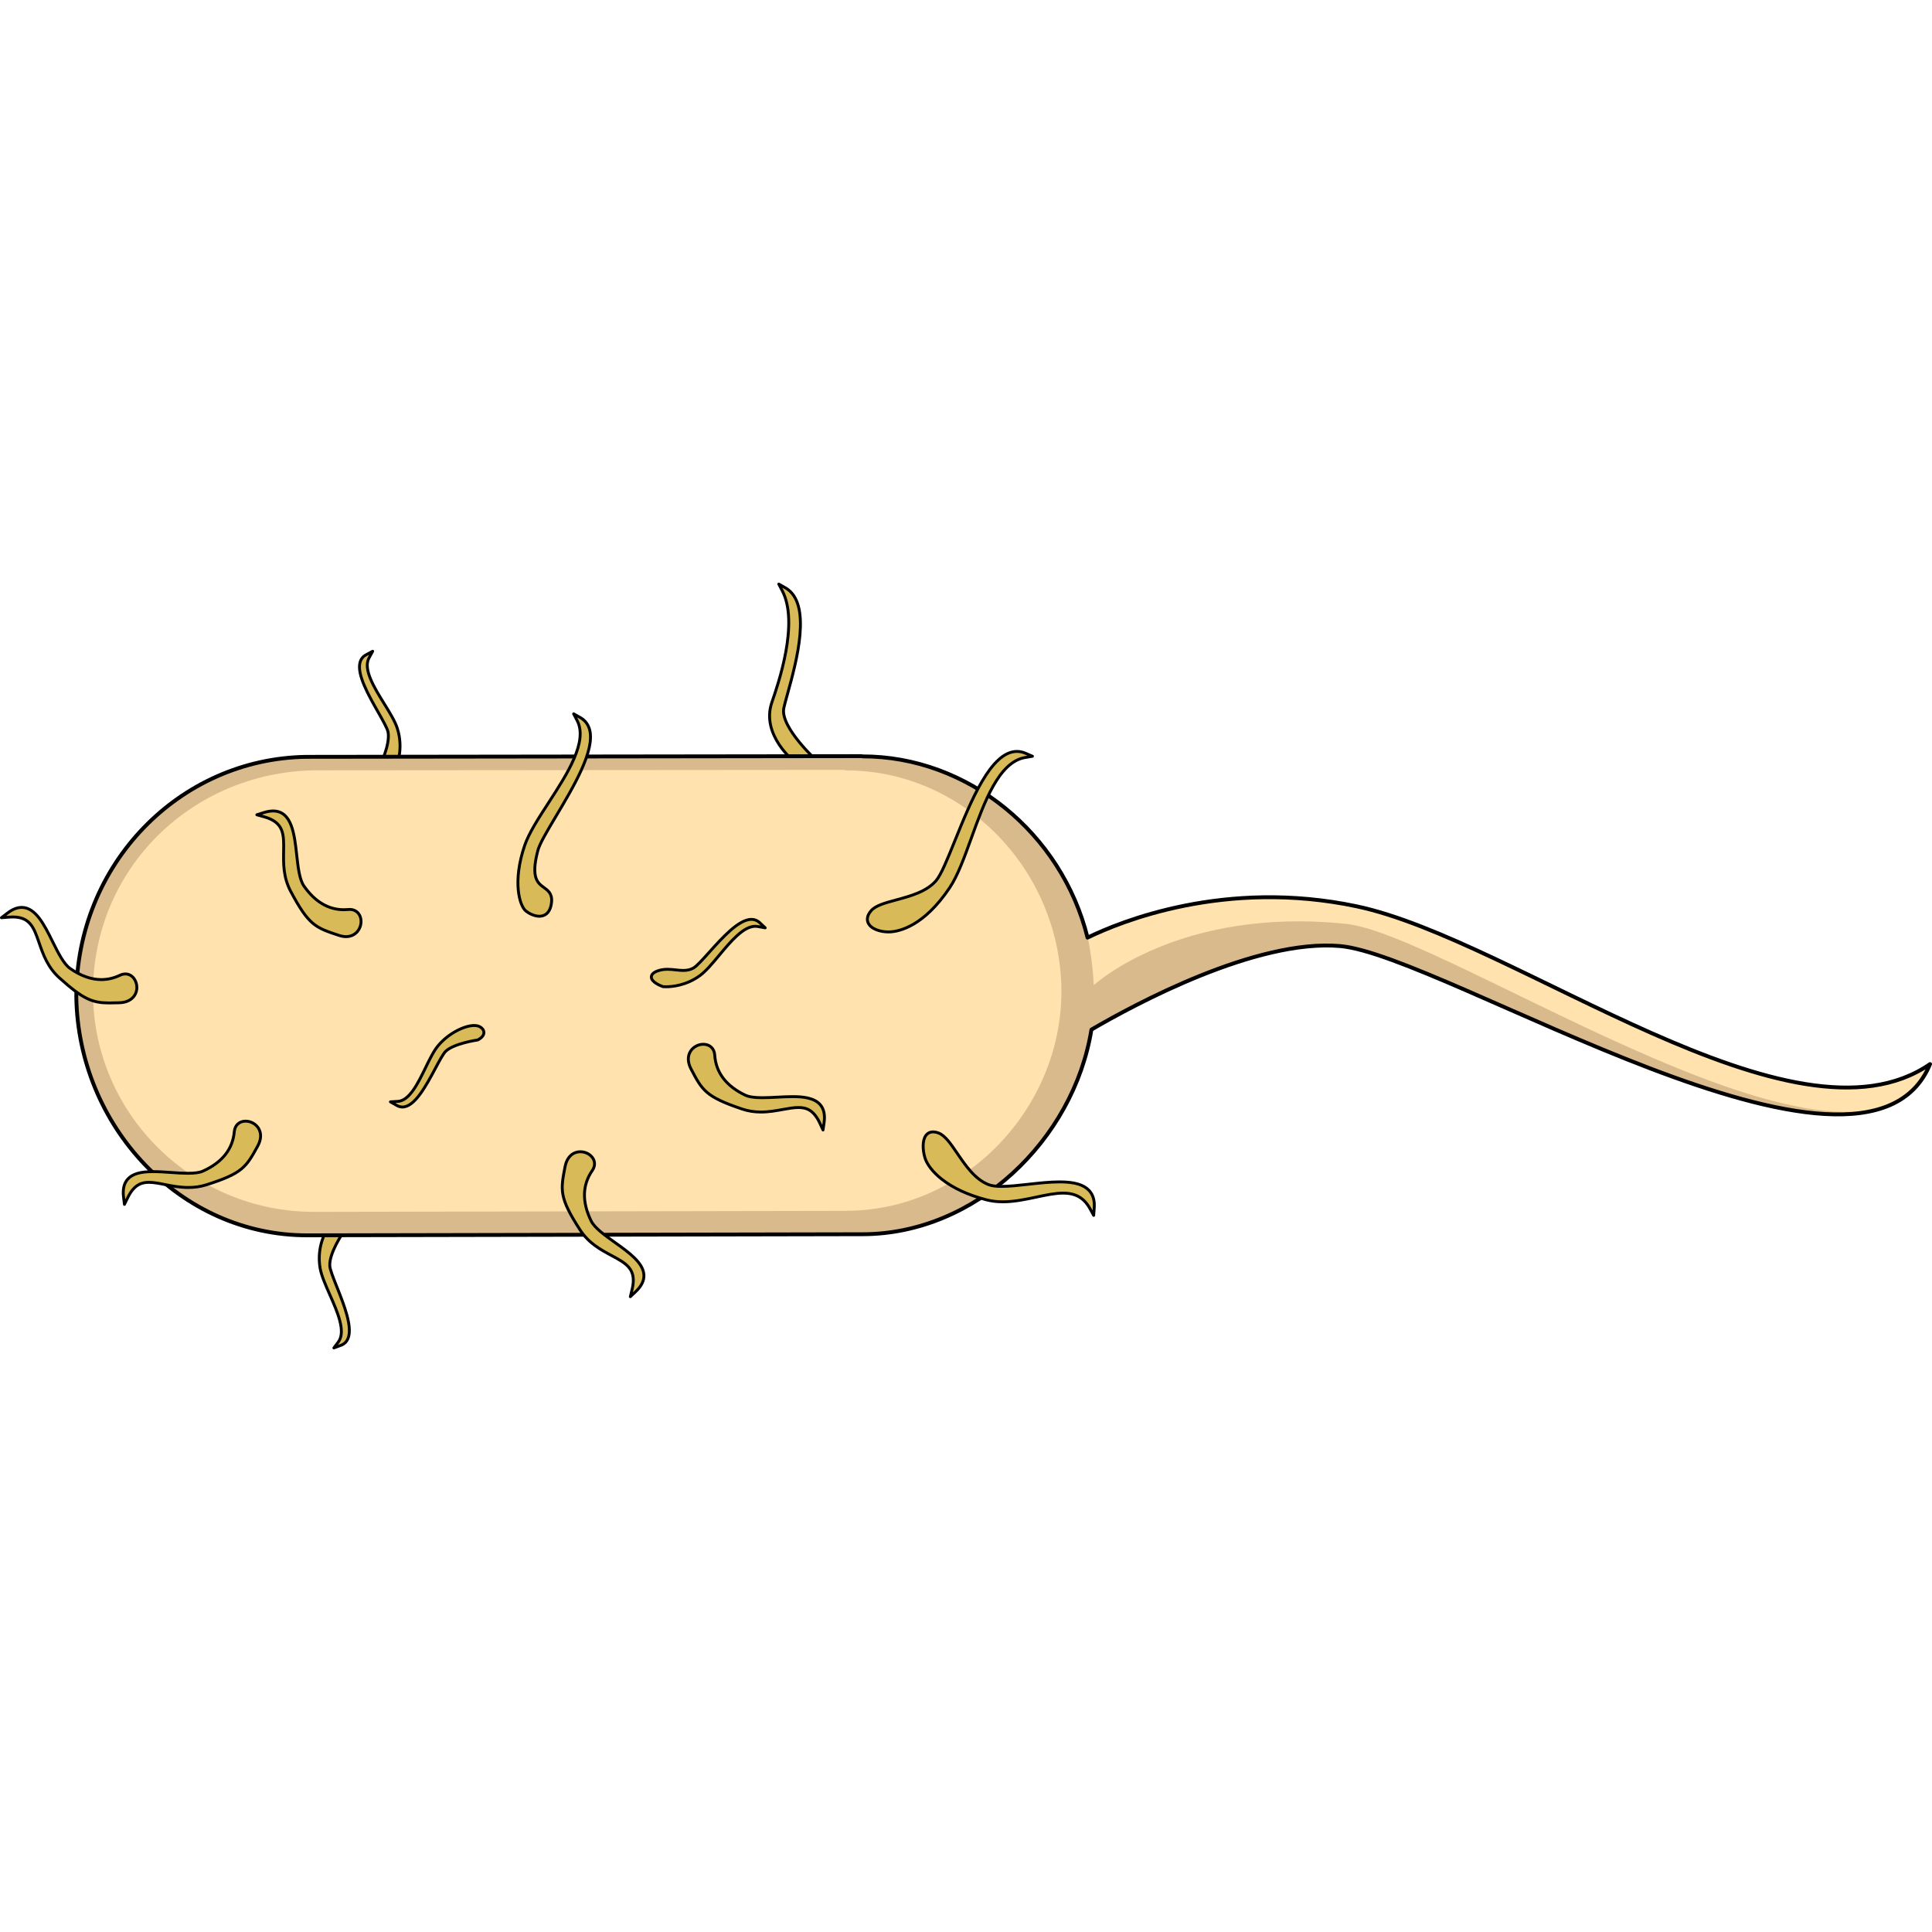
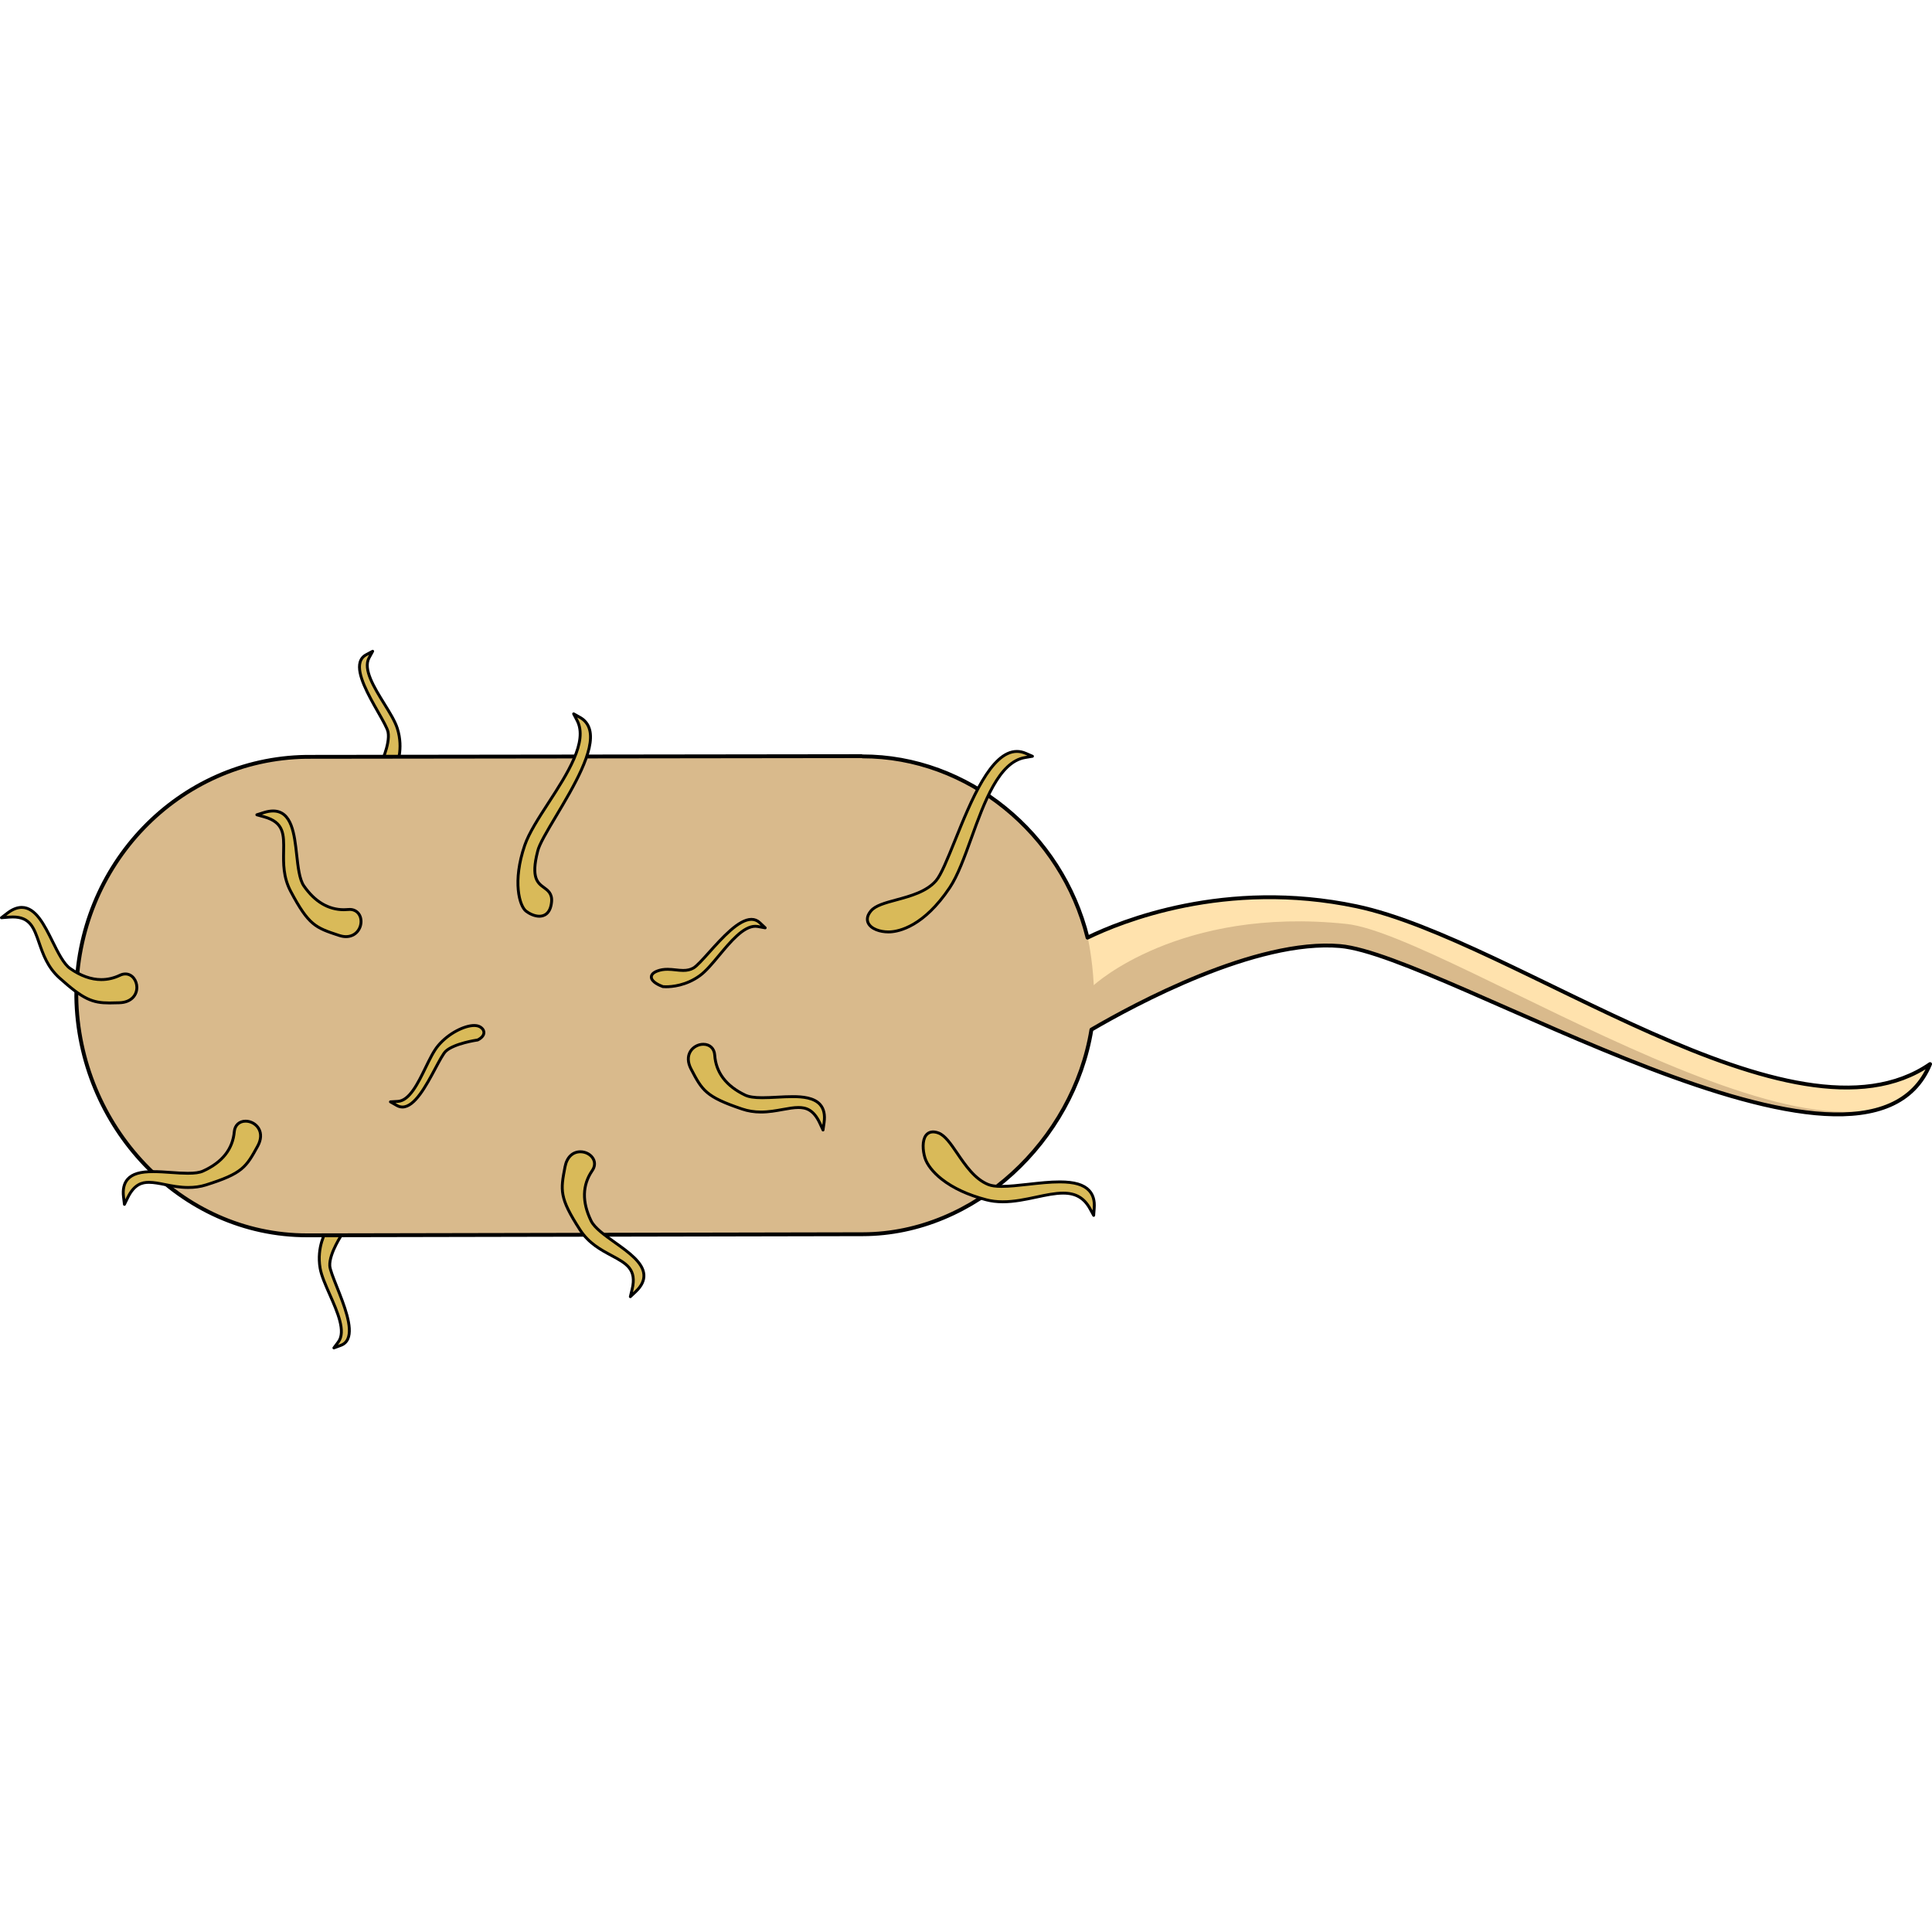
<svg xmlns="http://www.w3.org/2000/svg" version="1.1" id="Layer_1" width="800px" height="800px" viewBox="0 0 1001.75 397.544" enable-background="new 0 0 1001.75 397.544" xml:space="preserve">
  <g>
-     <path fill="#D9BA59" stroke="#000000" stroke-width="1.5" stroke-linecap="round" stroke-linejoin="round" stroke-miterlimit="10" d="   M412.815,93.626l0.244,0.189l14.148,1.899l-2.793-2.497c-0.202-0.18-20.15-18.152-17.996-28.242   c0.368-1.728,1.09-4.331,1.924-7.344c4.55-16.416,13.018-46.973-1.15-54.971l-3.385-1.911l1.799,3.445   c8.744,16.745-1.898,47.729-5.396,57.911C394.367,79.12,412.06,93.042,412.815,93.626z" />
    <path fill="#D9BA59" stroke="#000000" stroke-width="1.5" stroke-linecap="round" stroke-linejoin="round" stroke-miterlimit="10" d="   M195.931,97.06l9.188-1.038l0.27-0.593c0.168-0.367,4.062-9.116,0.608-19.896c-1.194-3.728-3.927-8.144-6.819-12.818   c-5.178-8.366-11.047-17.849-7.818-23.728l1.869-3.407l-3.423,1.84c-1.561,0.838-2.602,2.129-3.093,3.834   c-1.802,6.254,4.389,17.148,9.363,25.903c2.451,4.314,4.766,8.39,5.136,10.318c1.235,6.444-4.276,17.578-4.332,17.689   L195.931,97.06z" />
    <path fill="#D9BA59" stroke="#000000" stroke-width="1.5" stroke-linecap="round" stroke-linejoin="round" stroke-miterlimit="10" d="   M170.991,354.199c-0.336-6.553,6.656-16.822,6.728-16.924l1.2-1.748l-9.242-0.236l-0.35,0.549   c-0.217,0.342-5.279,8.471-3.344,19.623c0.67,3.857,2.768,8.607,4.988,13.635c3.977,9,8.482,19.201,4.477,24.58l-2.322,3.117   l3.645-1.352c1.662-0.615,2.869-1.75,3.592-3.371c2.646-5.947-1.984-17.59-5.705-26.945   C172.823,360.515,171.091,356.16,170.991,354.199z" />
    <path fill="#D9BA8C" d="M39.824,214.628v0.021l0,0l0,0v0.012c1,67.196,53.811,123.864,119.635,123.754   c0,0,287.982-0.602,287.998-0.602c64.412-0.109,119.839-59.559,119.966-124.559h0.031l0,0c-0.002,0,0,0,0,0h0.014   c-0.125-68-55.971-123.315-120.383-123.207c-0.016,0-0.119-0.138-0.135-0.138l-287.984,0.345c-0.001,0-0.236,0-0.236,0   C92.946,91.255,39.824,146.052,39.824,214.628z" />
-     <path fill="#FFE2AD" d="M48.202,212.54l-0.034,0.121l0,0l0,0l0.048,0.116c0.224,62.58,51.434,113.478,114.607,113.478   c0,0,0,0,0.002,0l275.872-0.518c0.015,0-0.001-0.029,0.013-0.027c61.737-0.105,111.63-53.271,111.646-113.778l-0.07-0.017   l-0.02,0.039c0.193-0.521,0.06,0.016,0.06,0.016l0.036-0.014c-0.222-62.58-50.349-114.722-112.086-114.617   c-0.015,0,0.047-0.247,0.031-0.248l-275.861,0.219c-0.001,0-0.001,0-0.001,0C99.218,98.691,48.214,148.303,48.202,212.54z" />
    <path fill="#D9BA8C" d="M558.221,187.01c0,0,62.482-36.63,145.148-19.198c82.665,17.432,226.449,130.776,297.381,81.809   c-34,82.492-252.07-56.481-305.872-61.186c-53.802-4.704-137.176,48.277-137.176,48.277L558.221,187.01z" />
    <path fill="#FFE2AD" d="M563.98,184.01c0,0,58.913-33.795,139.353-16.199c82.532,18.055,226.468,130.776,297.398,81.807   c-34,82.494-248.85-66.975-302.557-72.656c-86.895-9.191-131.047,31.757-131.047,31.757   C566.418,194.452,563.98,184.01,563.98,184.01z" />
    <path fill="none" stroke="#000000" stroke-width="2" stroke-linecap="round" stroke-linejoin="round" stroke-miterlimit="10" d="   M703.369,167.812c-68.012-14.342-122.353,7.907-139.484,16.247c-13.294-53.925-61.935-94.071-116.8-93.979   c-0.016,0-0.119-0.122-0.135-0.122l-287.984,0.361c-0.001,0-0.236,0-0.236,0c-65.783,1-119.17,55.733-119.17,124.31v0.021v0.012   c1,67.196,53.943,123.864,119.768,123.754c0,0,288.048-0.57,288.063-0.57c58.252-0.098,109.206-48.705,118.514-106.08   c22.31-13.047,85.356-47.143,128.974-43.33c53.802,4.704,271.872,143.678,305.872,61.186   C929.818,298.587,786.034,185.244,703.369,167.812z" />
    <path fill="#D9BA59" stroke="#000000" stroke-width="1.5" stroke-linecap="round" stroke-linejoin="round" stroke-miterlimit="10" d="   M249.153,230.48c-0.829-0.564-1.932-0.852-3.279-0.855c-4.881-0.012-13.212,3.898-18.71,10.465   c-2.286,2.729-4.349,6.967-6.532,11.453c-3.891,7.992-8.3,17.051-14.305,17.422l-3.879,0.238l3.385,1.912   c0.9,0.508,1.85,0.768,2.824,0.77c0,0-0.001,0,0,0c6.375,0.016,12.307-11.094,17.072-20.018c2.114-3.959,4.111-7.699,5.397-8.906   c4.331-4.059,16.222-5.785,16.341-5.803l0.18-0.025l0.162-0.08c0.492-0.238,2.953-1.539,3.103-3.598   C250.968,232.683,250.708,231.541,249.153,230.48z" />
    <path fill="#D9BA59" stroke="#000000" stroke-width="1.5" stroke-linecap="round" stroke-linejoin="round" stroke-miterlimit="10" d="   M372.897,193.222c5.879-7.06,12.542-15.061,18.765-15.046c0.426,0.001,0.853,0.04,1.267,0.115l3.824,0.695l-2.829-2.665   c-1.212-1.141-2.659-1.722-4.303-1.726c-6.554-0.015-15.073,9.469-21.919,17.089c-3.316,3.692-6.449,7.179-8.161,8.14   c-1.556,0.873-3.194,1.26-5.313,1.255c-1.258-0.003-2.52-0.141-3.857-0.286c-1.37-0.149-2.786-0.304-4.23-0.308   c-2.004-0.004-3.693,0.279-5.318,0.893c-2.063,0.778-3.105,1.837-3.098,3.145c0.016,2.566,4.473,4.388,5.838,4.886l0.133,0.048   l0.14,0.015c0.022,0.003,0.565,0.059,1.485,0.061c0.001,0,0.001,0,0.001,0c2.902,0.007,10.424-0.543,17.579-5.784   C366.058,201.437,369.38,197.446,372.897,193.222z" />
    <path fill="#D9BA59" stroke="#000000" stroke-width="1.5" stroke-linecap="round" stroke-linejoin="round" stroke-miterlimit="10" d="   M492.399,158.197c4.201-6.266,7.64-15.787,11.279-25.867c6.659-18.442,14.207-39.346,27.817-41.655l3.832-0.65l-3.569-1.541   c-1.47-0.635-2.971-0.958-4.458-0.962c-13.474-0.031-23.839,25.625-32.168,46.241c-3.843,9.511-7.161,17.725-9.796,20.782   c-4.924,5.713-13.29,7.975-20.672,9.971c-5.754,1.556-10.725,2.899-13.064,5.667c-2.32,2.742-2.066,4.919-1.444,6.264   c1.481,3.204,6.306,4.648,10.428,4.658c0.305,0.001,0.608-0.006,0.91-0.021C466.331,180.846,479.026,178.14,492.399,158.197z" />
    <path fill="#D9BA59" stroke="#000000" stroke-width="1.5" stroke-linecap="round" stroke-linejoin="round" stroke-miterlimit="10" d="   M564.718,315.185c-2.811-3.033-7.623-4.453-15.146-4.471c-5.119-0.012-10.812,0.621-16.315,1.232   c-5.129,0.57-9.973,1.109-14.017,1.1c-2.971-0.006-5.175-0.311-6.741-0.932c-7.012-2.777-11.893-9.939-16.199-16.26   c-3.357-4.924-6.256-9.178-9.637-10.482c-2.861-1.102-5.176-0.639-6.568,1.23c-1.975,2.652-1.684,7.732-0.52,11.594   c1.064,3.525,4.222,7.557,8.662,11.059c5.878,4.635,13.659,8.244,23.129,10.729c2.656,0.697,5.443,1.039,8.521,1.047   c5.935,0.014,11.784-1.232,17.44-2.438c5.005-1.064,9.733-2.072,13.965-2.063c6.542,0.016,10.834,2.525,13.916,8.139l1.871,3.406   l0.285-3.875C567.643,320.412,566.752,317.378,564.718,315.185z" />
    <path fill="#D9BA59" stroke="#000000" stroke-width="1.5" stroke-linecap="round" stroke-linejoin="round" stroke-miterlimit="10" d="   M278.753,139.368c0.754-3.539,4.838-10.388,9.566-18.32c9.029-15.148,20.27-34.001,17.41-44.763   c-0.742-2.795-2.393-4.932-4.906-6.351l-3.385-1.911l1.799,3.445c5.729,10.969-5.145,27.745-14.738,42.546   c-5.256,8.11-10.221,15.77-12.434,22.213c-6.42,18.691-2.729,31.424,0.674,34.088c1.559,1.221,4.305,2.648,6.908,2.654   c2.109,0.005,5.74-0.957,6.35-7.452c0.4-4.254-1.928-5.949-3.98-7.444c-3.184-2.319-6.793-4.946-3.275-18.661L278.753,139.368z" />
    <path fill="#D9BA59" stroke="#000000" stroke-width="1.5" stroke-linecap="round" stroke-linejoin="round" stroke-miterlimit="10" d="   M180.652,169.477c-0.794,0.076-1.59,0.113-2.367,0.112c-8.064-0.019-15.031-4.16-20.706-12.308   c-2.334-3.352-3.053-9.875-3.75-16.185c-1.172-10.631-2.501-22.681-12.225-22.703c-1.428-0.003-3.016,0.267-4.719,0.802   l-3.707,1.167l3.744,1.044c10.394,2.888,10.285,9.168,10.135,17.849c-0.109,6.298-0.234,13.451,3.66,20.791   c9.361,17.649,12.943,18.861,24.811,22.784c1.327,0.438,2.604,0.717,3.795,0.72c0,0,0,0,0.001,0   c5.104,0.012,7.868-4.055,7.877-7.835C187.21,171.803,184.457,169.11,180.652,169.477z" />
    <path fill="#D9BA59" stroke="#000000" stroke-width="1.5" stroke-linecap="round" stroke-linejoin="round" stroke-miterlimit="10" d="   M127.378,279.22c-3.291-0.008-5.605,2.121-5.898,5.434c-0.8,9.076-6.252,15.943-16.203,20.443   c-1.797,0.811-4.316,1.154-7.928,1.146h-0.002c-2.697-0.006-5.598-0.189-8.668-0.416c-3.065-0.227-6.236-0.432-9.186-0.438   c-6.759-0.016-10.855,1.197-13.284,3.932c-1.912,2.154-2.639,5.248-2.159,9.193l0.469,3.859l1.707-3.508   c3.412-6.979,7.479-7.928,11.006-7.92c2.536,0.006,5.378,0.553,8.387,1.166c3.563,0.727,7.6,1.484,11.894,1.496   c0.001,0,0.001,0,0.002,0c3.245,0.006,6.254-0.377,9.2-1.301c19.063-5.982,20.881-9.223,26.904-20.176   c1.818-3.307,1.992-6.537,0.486-9.09C132.739,280.728,130.1,279.226,127.378,279.22z" />
    <path fill="#D9BA59" stroke="#000000" stroke-width="1.5" stroke-linecap="round" stroke-linejoin="round" stroke-miterlimit="10" d="   M411.106,266.505c-2.646-0.006-5.455,0.143-8.17,0.287c-2.614,0.139-5.316,0.281-7.766,0.275c-4.101-0.01-6.901-0.439-8.814-1.354   c-9.855-4.707-15.164-11.701-15.773-20.791c-0.228-3.373-2.543-5.557-5.901-5.564c-2.702-0.008-5.339,1.457-6.718,3.729   c-1.525,2.516-1.41,5.727,0.327,9.047c5.794,11.074,7.542,14.416,26.476,20.795c3.094,1.041,6.279,1.553,9.739,1.561   c4.077,0.01,7.944-0.695,11.356-1.316c2.912-0.531,5.664-1.031,8.125-1.025c3.824,0.008,7.818,1,11.123,8.135l1.635,3.525   l0.549-3.848c0.566-3.967-0.11-7.092-2.012-9.289C422.104,267.001,416.038,266.517,411.106,266.505z" />
    <path fill="#D9BA59" stroke="#000000" stroke-width="1.5" stroke-linecap="round" stroke-linejoin="round" stroke-miterlimit="10" d="   M318.794,342.093c-5.17-3.684-10.516-7.492-12.305-11.164c-4.785-9.818-4.584-18.598,0.596-26.09   c1.354-1.959,1.551-4.086,0.555-5.99c-1.172-2.242-3.851-3.754-6.664-3.76c-4.074-0.01-7.064,2.885-7.998,7.742   c-2.359,12.273-3.071,15.979,7.776,32.756c4.511,6.977,10.806,10.348,16.358,13.322c7.653,4.1,13.184,7.063,10.639,17.545   l-0.916,3.777l2.824-2.67c2.991-2.826,4.402-5.771,4.196-8.754C333.42,352.511,325.984,347.216,318.794,342.093z" />
    <path fill="#D9BA59" stroke="#000000" stroke-width="1.5" stroke-linecap="round" stroke-linejoin="round" stroke-miterlimit="10" d="   M70.958,209.784c-0.049-3.378-2.289-6.878-5.953-6.886c-0.92-0.003-1.863,0.225-2.805,0.676c-3.137,1.499-6.402,2.256-9.708,2.248   c-5.268-0.013-10.701-1.958-16.148-5.783c-3.344-2.347-6.259-8.227-9.079-13.914c-4.317-8.708-8.781-17.713-15.996-17.73   c-2.357-0.005-4.859,0.996-7.437,2.975l-3.082,2.368l3.874-0.308c0.706-0.056,1.39-0.083,2.033-0.082   c8.993,0.021,10.93,5.616,13.609,13.361c2.061,5.953,4.395,12.701,10.571,18.257c12.396,11.153,17.118,12.944,25.919,12.963   c1.607,0.004,3.351-0.051,5.196-0.107C68.251,217.625,71.014,213.644,70.958,209.784z" />
  </g>
</svg>